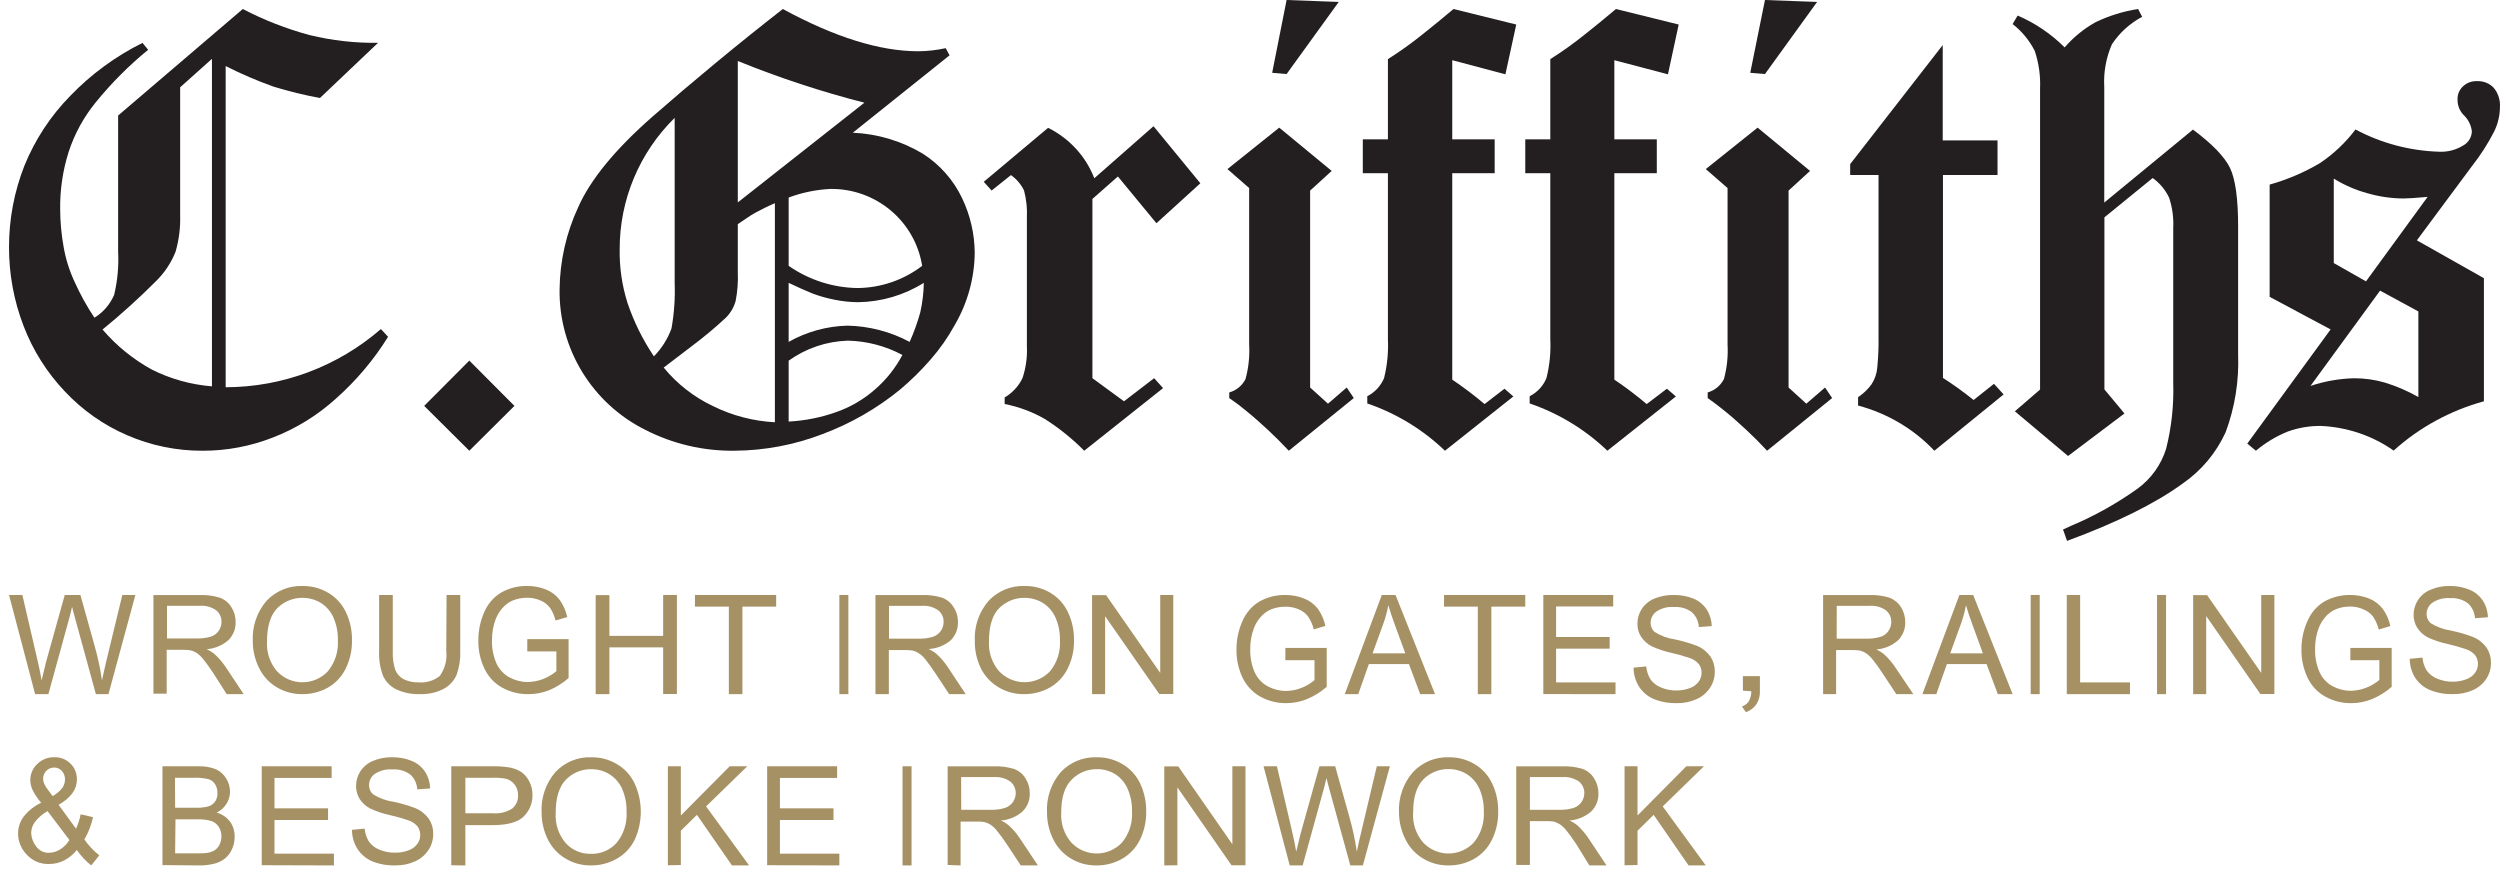
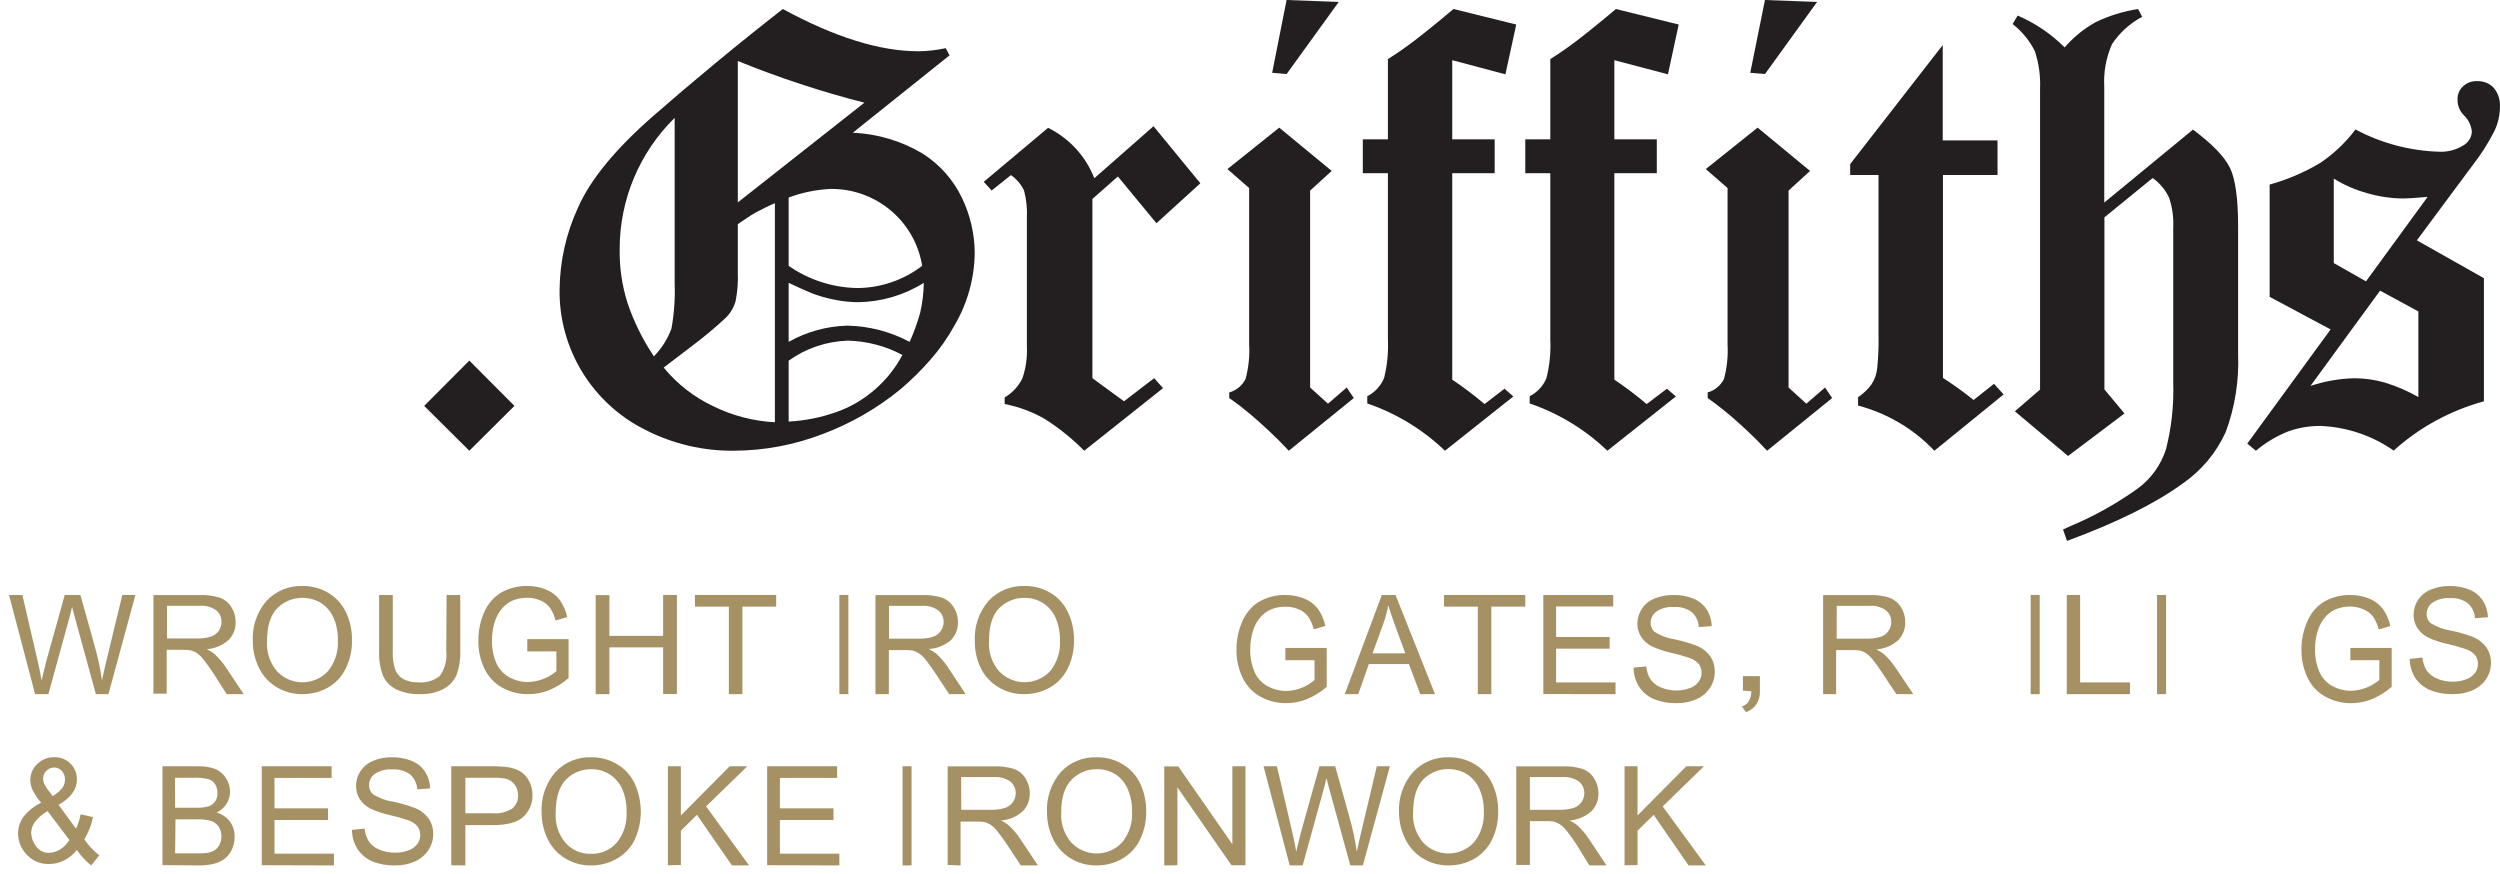
<svg xmlns="http://www.w3.org/2000/svg" width="223px" height="78px" viewBox="0 0 223 78" version="1.1">
  <title>cggriffiths-logo</title>
  <desc>Created with Sketch.</desc>
  <g id="Symbols" stroke="none" stroke-width="1" fill="none" fill-rule="evenodd">
    <g id="header" transform="translate(-208, -79)">
      <g id="cggriffiths-logo" transform="translate(208, 79)">
        <g id="logo" transform="translate(0.805, 0)">
-           <path d="M33.172,29.351 L33.812,30.043 C32.532,32.106 30.957,33.969 29.139,35.574 C27.494,37.062 25.59,38.233 23.523,39.031 C21.529,39.811 19.408,40.21 17.268,40.206 C14.953,40.216 12.662,39.745 10.537,38.823 C8.434,37.918 6.541,36.586 4.976,34.91 C3.384,33.236 2.137,31.262 1.308,29.102 C0.437,26.85 -0.007,24.453 0,22.036 C-0.003,19.549 0.464,17.083 1.377,14.77 C2.322,12.448 3.71,10.334 5.465,8.548 C7.327,6.615 9.506,5.018 11.906,3.825 L12.409,4.441 C10.697,5.841 9.132,7.411 7.736,9.128 C6.665,10.438 5.846,11.936 5.32,13.546 C4.791,15.213 4.536,16.955 4.563,18.704 C4.569,19.81 4.67,20.913 4.866,22.002 C5.051,23.083 5.38,24.134 5.843,25.127 C6.344,26.247 6.938,27.322 7.619,28.342 C8.398,27.862 9.011,27.152 9.374,26.309 C9.678,25.047 9.799,23.748 9.732,22.451 L9.732,10.304 L20.853,0.804 C22.748,1.792 24.744,2.571 26.806,3.127 C28.806,3.616 30.86,3.848 32.918,3.819 L27.735,8.741 C26.34,8.486 24.962,8.149 23.606,7.732 C22.142,7.209 20.713,6.595 19.325,5.893 L19.325,34.543 C24.411,34.532 29.323,32.69 33.172,29.351 Z M18.1,34.461 L18.1,5.25 L15.265,7.787 L15.265,16.561 C15.265,17.155 15.265,17.577 15.265,17.819 L15.265,19.202 C15.299,20.305 15.16,21.406 14.852,22.465 C14.457,23.455 13.859,24.35 13.097,25.092 C11.586,26.606 9.998,28.042 8.341,29.393 C9.581,30.84 11.071,32.051 12.739,32.967 C14.414,33.806 16.234,34.313 18.1,34.461 Z" id="Shape" fill="#231F20" fill-rule="nonzero" />
          <polygon id="Path" fill="#231F20" fill-rule="nonzero" points="41.058 40.206 37.032 36.206 41.058 32.165 45.083 36.206" />
          <path d="M83.554,4.296 L83.894,4.937 L75.265,11.838 C77.47,11.934 79.616,12.577 81.508,13.708 C83.025,14.676 84.238,16.048 85.01,17.668 C85.742,19.195 86.128,20.862 86.141,22.554 C86.115,24.83 85.493,27.061 84.337,29.026 C83.744,30.106 83.034,31.12 82.222,32.048 C81.386,33.015 80.474,33.915 79.496,34.739 C77.42,36.437 75.076,37.782 72.56,38.721 C70.062,39.684 67.409,40.186 64.729,40.204 C61.952,40.244 59.208,39.602 56.739,38.334 C51.998,35.958 49.036,31.098 49.11,25.817 C49.136,23.286 49.701,20.788 50.767,18.489 C51.868,16.001 54.099,13.287 57.461,10.347 C59.181,8.843 61.03,7.272 63.009,5.634 C64.988,3.997 66.993,2.387 69.023,0.804 C73.647,3.316 77.672,4.572 81.098,4.572 C81.924,4.566 82.747,4.474 83.554,4.296 Z M59.375,25.231 L59.375,10.513 C56.224,13.61 54.457,17.837 54.471,22.243 C54.444,23.859 54.679,25.469 55.165,27.011 C55.734,28.7 56.527,30.306 57.523,31.786 C58.218,31.079 58.753,30.232 59.091,29.302 C59.331,27.959 59.426,26.594 59.375,25.231 L59.375,25.231 Z M68.315,37.651 L68.315,18.124 C67.622,18.42 67.088,18.703 66.602,18.959 C66.117,19.214 65.548,19.649 65.007,19.994 L65.007,24.286 C65.044,25.146 64.979,26.007 64.813,26.853 C64.656,27.413 64.357,27.923 63.946,28.336 C62.992,29.223 61.992,30.059 60.949,30.841 L58.397,32.787 C59.594,34.252 61.106,35.431 62.822,36.237 C64.536,37.08 66.406,37.566 68.315,37.665 L68.315,37.651 Z M65.007,5.427 L65.007,18.055 L76.299,9.16 C72.454,8.178 68.681,6.936 65.007,5.441 L65.007,5.427 Z M69.543,17.606 L69.543,23.713 C71.344,24.968 73.482,25.658 75.681,25.693 C77.77,25.675 79.796,24.98 81.452,23.713 C80.811,19.715 77.315,16.793 73.247,16.854 C71.98,16.918 70.731,17.176 69.543,17.62 L69.543,17.606 Z M69.543,25.196 L69.543,30.496 C71.145,29.592 72.946,29.094 74.787,29.047 C76.725,29.087 78.627,29.584 80.335,30.496 C80.72,29.64 81.037,28.757 81.286,27.853 C81.48,26.992 81.585,26.113 81.598,25.231 C79.841,26.331 77.813,26.928 75.737,26.956 C75.021,26.951 74.308,26.875 73.607,26.728 C72.919,26.595 72.243,26.401 71.589,26.149 C70.944,25.873 70.257,25.576 69.543,25.231 L69.543,25.196 Z M69.543,32.138 L69.543,37.603 C71.009,37.528 72.456,37.237 73.836,36.741 C75.093,36.295 76.251,35.613 77.249,34.733 C78.247,33.868 79.075,32.827 79.69,31.662 C78.195,30.864 76.532,30.427 74.835,30.385 C72.931,30.442 71.088,31.064 69.543,32.173 L69.543,32.138 Z" id="Shape" fill="#231F20" fill-rule="nonzero" />
          <path d="M87.649,16.995 L86.946,16.218 L92.685,11.402 C94.585,12.346 96.055,13.951 96.807,15.901 L102.089,11.258 L106.267,16.348 L102.349,19.912 L98.91,15.743 L96.638,17.745 L96.638,33.733 L99.452,35.796 L102.145,33.733 L102.94,34.62 L95.907,40.206 C94.847,39.135 93.668,38.184 92.39,37.372 C91.28,36.736 90.071,36.285 88.81,36.037 L88.81,35.453 C89.502,35.046 90.055,34.447 90.399,33.733 C90.709,32.808 90.842,31.836 90.793,30.864 L90.793,19.437 C90.835,18.615 90.749,17.792 90.54,16.995 C90.277,16.446 89.876,15.973 89.372,15.619 L87.649,16.995 Z" id="Path" fill="#231F20" fill-rule="nonzero" />
          <path d="M119.323,34.565 L119.953,35.507 L114.155,40.206 C113.512,39.518 112.909,38.92 112.347,38.397 C111.784,37.874 111.094,37.248 110.457,36.732 C109.941,36.296 109.403,35.887 108.845,35.507 L108.845,35.005 C109.471,34.832 109.997,34.4 110.294,33.815 C110.569,32.81 110.679,31.767 110.619,30.726 L110.619,16.773 L108.682,15.081 L113.302,11.386 L117.982,15.246 L116.058,17 L116.058,34.565 L117.65,36.009 L119.323,34.565 Z M113.959,6.605 L112.672,6.495 L113.959,0 L118.612,0.172 L113.959,6.605 Z" id="Shape" fill="#231F20" fill-rule="nonzero" />
          <path d="M133.395,34.672 L134.185,35.364 L128.084,40.206 C126.115,38.315 123.75,36.875 121.157,35.987 L121.157,35.343 C121.834,34.996 122.365,34.422 122.654,33.724 C122.935,32.594 123.05,31.429 122.997,30.266 L122.997,15.448 L120.758,15.448 L120.758,12.426 L122.997,12.426 L122.997,5.273 C124.055,4.605 125.074,3.877 126.048,3.094 C126.929,2.402 127.874,1.62 128.847,0.804 L134.444,2.188 L133.478,6.629 L128.735,5.37 L128.735,12.426 L132.52,12.426 L132.52,15.448 L128.735,15.448 L128.735,33.863 C129.734,34.537 130.697,35.265 131.617,36.042 L133.395,34.672 Z" id="Path" fill="#231F20" fill-rule="nonzero" />
          <path d="M147.885,34.672 L148.683,35.364 L142.572,40.206 C140.602,38.315 138.236,36.875 135.641,35.987 L135.641,35.343 C136.32,34.998 136.852,34.424 137.139,33.724 C137.423,32.594 137.539,31.429 137.482,30.266 L137.482,15.448 L135.249,15.448 L135.249,12.426 L137.482,12.426 L137.482,5.273 C138.541,4.605 139.56,3.877 140.534,3.094 C141.424,2.402 142.362,1.62 143.335,0.804 L148.935,2.188 L147.976,6.629 L143.195,5.37 L143.195,12.426 L146.982,12.426 L146.982,15.448 L143.195,15.448 L143.195,33.863 C144.195,34.537 145.158,35.265 146.079,36.042 L147.885,34.672 Z" id="Path" fill="#231F20" fill-rule="nonzero" />
          <path d="M161.991,34.565 L162.621,35.507 L156.82,40.206 C156.183,39.518 155.581,38.92 155.019,38.397 C154.457,37.874 153.767,37.248 153.13,36.732 C152.494,36.216 151.986,35.824 151.519,35.507 L151.519,35.005 C152.144,34.83 152.668,34.399 152.968,33.815 C153.243,32.81 153.352,31.767 153.293,30.726 L153.293,16.773 L151.35,15.081 L155.974,11.386 L160.651,15.246 L158.735,17 L158.735,34.565 L160.319,36.009 L161.991,34.565 Z M156.63,6.605 L155.317,6.495 L156.63,0 L161.281,0.172 L156.63,6.605 Z" id="Shape" fill="#231F20" fill-rule="nonzero" />
          <path d="M164.231,15.612 L164.231,14.636 L172.486,4.021 L172.486,12.524 L177.375,12.524 L177.375,15.612 L172.507,15.612 L172.507,33.712 C173.454,34.319 174.366,34.976 175.24,35.68 L177.058,34.235 L177.917,35.184 L171.74,40.206 C169.904,38.265 167.546,36.868 164.935,36.175 L164.935,35.425 C165.402,35.119 165.808,34.732 166.133,34.283 C166.43,33.833 166.606,33.317 166.647,32.783 C166.74,31.851 166.778,30.913 166.76,29.977 L166.76,15.612 L164.231,15.612 Z" id="Path" fill="#231F20" fill-rule="nonzero" />
          <path d="M188.696,36.882 L183.664,40.675 L178.921,36.687 L181.169,34.749 L181.169,7.904 C181.218,6.763 181.057,5.623 180.695,4.542 C180.219,3.606 179.546,2.788 178.722,2.145 L179.169,1.388 C180.732,2.058 182.155,3.022 183.362,4.229 C184.141,3.324 185.072,2.565 186.111,1.985 C187.314,1.405 188.595,1.007 189.913,0.804 L190.277,1.499 C189.191,2.074 188.264,2.914 187.582,3.944 C187.056,5.142 186.82,6.45 186.895,7.758 L186.895,18.068 L194.807,11.559 C196.532,12.844 197.632,13.99 198.113,14.984 C198.594,15.977 198.835,17.763 198.835,20.145 L198.835,31.595 C198.927,33.962 198.551,36.324 197.728,38.542 C196.884,40.397 195.555,41.985 193.886,43.134 C191.443,44.913 188.006,46.617 183.575,48.247 L183.217,47.233 L183.939,46.9 C186.046,46.015 188.047,44.894 189.906,43.558 C191.085,42.685 191.961,41.457 192.408,40.05 C192.895,38.126 193.11,36.143 193.047,34.158 L193.047,20.34 C193.094,19.426 192.971,18.512 192.683,17.644 C192.352,16.937 191.845,16.329 191.212,15.88 L186.909,19.388 L186.909,34.735 L188.696,36.882 Z" id="Path" fill="#231F20" fill-rule="nonzero" />
          <path d="M200.421,40.206 L199.653,39.569 L207.086,29.384 L201.647,26.48 L201.647,16.466 C203.216,16.025 204.718,15.385 206.114,14.562 C207.346,13.74 208.425,12.721 209.305,11.548 C211.6,12.776 214.162,13.456 216.78,13.534 C217.512,13.566 218.236,13.382 218.859,13.007 C219.358,12.753 219.675,12.254 219.683,11.706 C219.623,11.192 219.393,10.711 219.028,10.336 C218.821,10.142 218.658,9.909 218.549,9.651 C218.451,9.404 218.403,9.141 218.408,8.877 C218.387,8.426 218.573,7.989 218.915,7.685 C219.244,7.379 219.687,7.218 220.141,7.24 C220.713,7.21 221.267,7.434 221.649,7.849 C222.032,8.322 222.225,8.913 222.191,9.514 C222.19,10.279 222.014,11.035 221.677,11.726 C221.123,12.807 220.465,13.835 219.711,14.795 L214.78,21.439 L220.761,24.815 L220.761,35.795 C217.756,36.619 214.996,38.126 212.708,40.192 C210.81,38.86 208.552,38.095 206.213,37.994 C205.213,37.984 204.22,38.151 203.282,38.487 C202.24,38.907 201.274,39.488 200.421,40.206 L200.421,40.206 Z M214.913,35.412 L214.913,27.781 L211.497,25.925 L205.29,34.425 C206.547,34.004 207.863,33.773 209.193,33.74 C210.116,33.74 211.034,33.869 211.919,34.124 C212.964,34.444 213.969,34.879 214.913,35.418 L214.913,35.412 Z M207.368,15.932 L207.368,23.466 L210.242,25.096 L215.738,17.562 C214.653,17.658 213.934,17.706 213.575,17.706 C212.484,17.697 211.4,17.537 210.355,17.233 C209.299,16.944 208.293,16.505 207.368,15.932 L207.368,15.932 Z" id="Shape" fill="#231F20" fill-rule="nonzero" />
          <path d="M2.327,61.918 L0,53.072 L1.19,53.072 L2.535,58.876 C2.683,59.488 2.804,60.094 2.905,60.693 C3.127,59.747 3.262,59.196 3.302,59.053 L4.97,53.072 L6.368,53.072 L7.619,57.556 C7.916,58.584 8.141,59.632 8.292,60.693 C8.406,60.135 8.554,59.488 8.729,58.76 L10.107,53.072 L11.271,53.072 L8.87,61.918 L7.747,61.918 L5.898,55.168 C5.743,54.603 5.649,54.256 5.622,54.127 C5.535,54.535 5.447,54.882 5.366,55.168 L3.51,61.918 L2.327,61.918 Z" id="Path" fill="#A69164" fill-rule="nonzero" />
          <path d="M12.881,61.877 L12.881,53.078 L16.945,53.078 C17.577,53.05 18.209,53.13 18.811,53.314 C19.241,53.476 19.6,53.771 19.833,54.154 C20.092,54.561 20.224,55.031 20.213,55.508 C20.227,56.095 19.999,56.664 19.579,57.091 C19.043,57.567 18.356,57.856 17.628,57.91 C17.883,58.023 18.12,58.168 18.332,58.344 C18.717,58.695 19.056,59.091 19.34,59.521 L20.931,61.918 L19.417,61.918 L18.22,60.043 C17.868,59.515 17.579,59.109 17.346,58.831 C17.176,58.605 16.969,58.406 16.734,58.242 C16.565,58.131 16.376,58.051 16.177,58.005 C15.944,57.971 15.708,57.957 15.473,57.965 L14.064,57.965 L14.064,61.877 L12.881,61.877 Z M14.092,56.949 L16.698,56.949 C17.141,56.966 17.584,56.911 18.008,56.787 C18.297,56.689 18.544,56.504 18.713,56.259 C18.871,56.023 18.954,55.748 18.952,55.467 C18.964,55.073 18.791,54.695 18.48,54.438 C18.05,54.135 17.519,53.993 16.987,54.039 L14.092,54.039 L14.092,56.949 Z" id="Shape" fill="#A69164" fill-rule="nonzero" />
          <path d="M21.745,57.223 C21.668,55.893 22.112,54.585 22.981,53.582 C23.813,52.705 24.976,52.227 26.179,52.271 C26.99,52.258 27.789,52.471 28.488,52.887 C29.167,53.29 29.712,53.889 30.051,54.607 C30.422,55.389 30.607,56.248 30.591,57.115 C30.609,57.995 30.413,58.866 30.023,59.652 C29.673,60.371 29.112,60.964 28.417,61.351 C27.73,61.726 26.96,61.921 26.179,61.917 C25.355,61.932 24.544,61.711 23.841,61.279 C23.164,60.868 22.623,60.265 22.285,59.545 C21.931,58.823 21.746,58.028 21.745,57.223 L21.745,57.223 Z M23.01,57.223 C22.955,58.193 23.276,59.146 23.905,59.881 C24.496,60.506 25.315,60.86 26.172,60.86 C27.028,60.86 27.847,60.506 28.438,59.881 C29.078,59.104 29.398,58.109 29.333,57.101 C29.349,56.417 29.218,55.737 28.95,55.109 C28.715,54.568 28.327,54.109 27.834,53.79 C26.589,53.034 24.997,53.213 23.948,54.227 C23.337,54.836 23.01,55.832 23.01,57.237 L23.01,57.223 Z" id="Shape" fill="#A69164" fill-rule="nonzero" />
          <path d="M39.029,53.072 L40.249,53.072 L40.249,58.094 C40.276,58.801 40.168,59.507 39.93,60.178 C39.712,60.704 39.312,61.146 38.796,61.433 C38.147,61.774 37.412,61.941 36.669,61.914 C35.935,61.943 35.204,61.798 34.543,61.493 C34.011,61.23 33.592,60.8 33.36,60.278 C33.098,59.577 32.98,58.836 33.012,58.094 L33.012,53.072 L34.231,53.072 L34.231,58.087 C34.204,58.652 34.28,59.217 34.458,59.757 C34.591,60.098 34.844,60.385 35.174,60.572 C35.583,60.777 36.043,60.878 36.506,60.865 C37.203,60.93 37.897,60.722 38.427,60.291 C38.889,59.639 39.092,58.854 39.001,58.074 L39.029,53.072 Z" id="Path" fill="#A69164" fill-rule="nonzero" />
          <path d="M46.229,58.107 L46.229,57.011 L49.913,57.011 L49.913,60.484 C49.386,60.943 48.795,61.31 48.162,61.573 C47.569,61.808 46.941,61.924 46.31,61.917 C45.499,61.929 44.697,61.728 43.976,61.33 C43.296,60.954 42.743,60.357 42.398,59.625 C42.033,58.856 41.849,58.002 41.864,57.14 C41.857,56.26 42.037,55.39 42.392,54.597 C42.711,53.85 43.249,53.234 43.923,52.842 C44.633,52.449 45.424,52.252 46.223,52.269 C46.805,52.262 47.384,52.374 47.928,52.599 C48.395,52.786 48.808,53.102 49.124,53.515 C49.444,53.969 49.672,54.488 49.793,55.041 L48.75,55.349 C48.654,54.945 48.488,54.564 48.262,54.224 C48.043,53.934 47.757,53.709 47.433,53.573 C47.052,53.402 46.642,53.317 46.229,53.322 C45.772,53.315 45.318,53.403 44.892,53.58 C44.536,53.74 44.218,53.985 43.963,54.296 C43.735,54.568 43.55,54.878 43.415,55.213 C43.19,55.809 43.076,56.447 43.08,57.089 C43.058,57.811 43.196,58.527 43.482,59.181 C43.735,59.722 44.145,60.159 44.652,60.427 C45.156,60.698 45.712,60.838 46.276,60.835 C47.201,60.818 48.095,60.479 48.824,59.869 L48.824,58.107 L46.229,58.107 Z" id="Path" fill="#A69164" fill-rule="nonzero" />
          <polygon id="Path" fill="#A69164" fill-rule="nonzero" points="52.329 61.918 52.329 53.086 53.555 53.086 53.555 56.72 58.348 56.72 58.348 53.072 59.574 53.072 59.574 61.904 58.348 61.904 58.348 57.746 53.555 57.746 53.555 61.918" />
          <polygon id="Path" fill="#A69164" fill-rule="nonzero" points="64.209 61.918 64.209 54.112 61.184 54.112 61.184 53.072 68.43 53.072 68.43 54.112 65.419 54.112 65.419 61.918" />
          <polygon id="Path" fill="#A69164" fill-rule="nonzero" points="74.065 61.918 74.065 53.072 74.87 53.072 74.87 61.918" />
          <path d="M77.285,61.918 L77.285,53.078 L81.367,53.078 C82,53.05 82.634,53.13 83.238,53.316 C83.667,53.478 84.025,53.775 84.255,54.159 C84.521,54.566 84.656,55.039 84.644,55.519 C84.657,56.109 84.429,56.681 84.008,57.11 C83.457,57.579 82.758,57.855 82.024,57.892 C82.278,58.006 82.516,58.153 82.73,58.327 C83.116,58.68 83.455,59.077 83.74,59.51 L85.336,61.918 L83.86,61.918 L82.645,60.075 C82.292,59.544 81.995,59.136 81.769,58.858 C81.598,58.628 81.388,58.428 81.148,58.266 C80.98,58.156 80.794,58.075 80.597,58.028 C80.364,57.993 80.127,57.98 79.891,57.987 L78.479,57.987 L78.479,61.918 L77.285,61.918 Z M78.493,56.967 L81.106,56.967 C81.548,56.983 81.989,56.928 82.412,56.804 C82.701,56.706 82.949,56.519 83.118,56.274 C83.279,56.037 83.365,55.761 83.365,55.478 C83.378,55.082 83.204,54.703 82.892,54.444 C82.46,54.14 81.928,53.997 81.395,54.043 L78.493,54.043 L78.493,56.967 Z" id="Shape" fill="#A69164" fill-rule="nonzero" />
          <path d="M86.149,57.219 C86.072,55.89 86.517,54.583 87.389,53.581 C88.22,52.705 89.383,52.228 90.587,52.271 C91.4,52.256 92.202,52.469 92.901,52.886 C93.578,53.29 94.119,53.889 94.454,54.605 C94.826,55.387 95.012,56.245 94.995,57.112 C95.013,57.991 94.817,58.861 94.426,59.647 C94.072,60.363 93.511,60.955 92.816,61.344 C92.124,61.724 91.347,61.921 90.558,61.917 C89.735,61.932 88.924,61.711 88.222,61.279 C87.543,60.867 86.999,60.265 86.655,59.546 C86.315,58.819 86.142,58.023 86.149,57.219 L86.149,57.219 Z M87.41,57.219 C87.357,58.189 87.682,59.142 88.315,59.876 C88.907,60.5 89.728,60.853 90.587,60.853 C91.445,60.853 92.266,60.5 92.859,59.876 C93.493,59.099 93.809,58.108 93.742,57.104 C93.757,56.421 93.626,55.742 93.357,55.114 C93.122,54.573 92.733,54.114 92.239,53.796 C91.741,53.485 91.165,53.324 90.579,53.33 C89.742,53.318 88.934,53.643 88.336,54.233 C87.723,54.834 87.41,55.83 87.41,57.233 L87.41,57.219 Z" id="Shape" fill="#A69164" fill-rule="nonzero" />
-           <polygon id="Path" fill="#A69164" fill-rule="nonzero" points="96.606 61.918 96.606 53.086 97.856 53.086 102.687 60.022 102.687 53.072 103.852 53.072 103.852 61.904 102.602 61.904 97.772 54.968 97.772 61.918" />
          <path d="M113.85,58.889 L113.85,57.793 L117.538,57.793 L117.538,61.267 C117.01,61.724 116.42,62.091 115.788,62.356 C115.197,62.598 114.57,62.721 113.937,62.721 C113.127,62.733 112.326,62.532 111.606,62.134 C110.925,61.756 110.371,61.16 110.022,60.429 C109.66,59.659 109.477,58.806 109.488,57.944 C109.483,57.063 109.666,56.194 110.022,55.401 C110.342,54.654 110.878,54.038 111.552,53.646 C112.26,53.254 113.047,53.057 113.844,53.073 C114.428,53.066 115.008,53.178 115.554,53.403 C116.019,53.586 116.432,53.897 116.75,54.305 C117.072,54.756 117.299,55.277 117.418,55.831 L116.382,56.139 C116.283,55.736 116.118,55.355 115.894,55.014 C115.676,54.723 115.39,54.499 115.066,54.362 C114.685,54.195 114.276,54.112 113.864,54.119 C113.407,54.111 112.953,54.199 112.527,54.377 C112.17,54.535 111.852,54.78 111.599,55.093 C111.369,55.363 111.184,55.673 111.051,56.01 C110.826,56.606 110.713,57.243 110.717,57.886 C110.695,58.608 110.832,59.324 111.118,59.978 C111.369,60.52 111.78,60.958 112.287,61.224 C112.791,61.495 113.347,61.635 113.91,61.632 C114.412,61.629 114.908,61.524 115.373,61.324 C115.762,61.167 116.125,60.945 116.449,60.665 L116.449,58.889 L113.85,58.889 Z" id="Path" fill="#A69164" fill-rule="nonzero" />
          <path d="M119.148,61.918 L122.453,53.072 L123.676,53.072 L127.199,61.918 L125.877,61.918 L124.872,59.237 L121.296,59.237 L120.351,61.918 L119.148,61.918 Z M121.627,58.277 L124.548,58.277 L123.649,55.828 C123.372,55.079 123.173,54.467 123.034,53.984 C122.928,54.561 122.773,55.128 122.572,55.678 L121.627,58.277 Z" id="Shape" fill="#A69164" fill-rule="nonzero" />
          <polygon id="Path" fill="#A69164" fill-rule="nonzero" points="131.016 61.918 131.016 54.112 128.004 54.112 128.004 53.072 135.249 53.072 135.249 54.112 132.223 54.112 132.223 61.918" />
          <polygon id="Path" fill="#A69164" fill-rule="nonzero" points="136.859 61.911 136.859 53.072 143.094 53.072 143.094 54.099 137.999 54.099 137.999 56.818 142.776 56.818 142.776 57.859 137.999 57.859 137.999 60.87 143.3 60.87 143.3 61.918" />
          <path d="M144.91,59.552 L146.039,59.444 C146.075,59.853 146.204,60.247 146.416,60.595 C146.649,60.917 146.966,61.164 147.329,61.31 C147.77,61.502 148.245,61.597 148.724,61.589 C149.138,61.597 149.55,61.524 149.937,61.375 C150.248,61.268 150.52,61.069 150.718,60.803 C150.888,60.572 150.978,60.291 150.976,60.002 C150.979,59.727 150.893,59.458 150.732,59.237 C150.511,58.983 150.227,58.795 149.91,58.694 C149.379,58.511 148.839,58.358 148.292,58.236 C147.69,58.107 147.103,57.913 146.541,57.657 C146.149,57.459 145.815,57.158 145.572,56.785 C145.357,56.44 145.245,56.037 145.251,55.627 C145.253,55.159 145.389,54.701 145.642,54.311 C145.917,53.897 146.309,53.578 146.765,53.396 C147.293,53.176 147.86,53.066 148.431,53.075 C149.053,53.054 149.672,53.163 150.251,53.396 C150.733,53.593 151.147,53.935 151.437,54.376 C151.716,54.815 151.871,55.325 151.883,55.849 L150.732,55.934 C150.706,55.423 150.48,54.944 150.105,54.605 C149.645,54.267 149.085,54.105 148.522,54.147 C147.961,54.098 147.401,54.244 146.932,54.562 C146.62,54.789 146.433,55.156 146.43,55.548 C146.421,55.863 146.552,56.165 146.786,56.37 C147.339,56.717 147.956,56.944 148.599,57.035 C149.283,57.176 149.954,57.374 150.607,57.629 C151.076,57.828 151.482,58.157 151.778,58.579 C152.032,58.971 152.163,59.432 152.155,59.902 C152.16,60.41 152.016,60.908 151.743,61.332 C151.448,61.782 151.035,62.136 150.551,62.354 C150,62.603 149.403,62.728 148.801,62.719 C148.087,62.743 147.375,62.619 146.709,62.354 C146.179,62.128 145.726,61.748 145.405,61.26 C145.082,60.752 144.91,60.158 144.91,59.552 L144.91,59.552 Z" id="Path" fill="#A69164" fill-rule="nonzero" />
          <path d="M154.662,61.606 L154.662,60.309 L156.178,60.309 L156.178,61.628 C156.199,62.035 156.095,62.44 155.878,62.801 C155.664,63.126 155.333,63.38 154.937,63.526 L154.57,63.026 C154.832,62.935 155.049,62.769 155.187,62.555 C155.339,62.274 155.416,61.967 155.412,61.657 L154.662,61.606 Z" id="Path" fill="#A69164" fill-rule="nonzero" />
          <path d="M161.816,61.918 L161.816,53.078 L165.876,53.078 C166.508,53.05 167.139,53.13 167.741,53.316 C168.167,53.482 168.525,53.778 168.762,54.159 C169.02,54.568 169.152,55.04 169.142,55.519 C169.155,56.109 168.928,56.681 168.508,57.11 C167.973,57.588 167.286,57.878 166.559,57.933 C166.813,58.046 167.05,58.192 167.263,58.368 C167.647,58.721 167.985,59.118 168.269,59.551 L169.866,61.918 L168.346,61.918 L167.129,60.075 C166.777,59.544 166.489,59.136 166.256,58.858 C166.086,58.628 165.876,58.428 165.637,58.266 C165.471,58.155 165.285,58.074 165.088,58.028 C164.855,57.993 164.62,57.98 164.384,57.987 L162.977,57.987 L162.977,61.918 L161.816,61.918 Z M163.026,56.967 L165.644,56.967 C166.084,56.983 166.524,56.928 166.946,56.804 C167.236,56.71 167.485,56.523 167.65,56.274 C167.813,56.039 167.899,55.761 167.896,55.478 C167.908,55.082 167.735,54.703 167.425,54.444 C166.994,54.14 166.464,53.997 165.933,54.043 L163.033,54.043 L163.026,56.967 Z" id="Shape" fill="#A69164" fill-rule="nonzero" />
-           <path d="M170.671,61.918 L173.974,53.072 L175.202,53.072 L178.722,61.918 L177.401,61.918 L176.397,59.237 L172.857,59.237 L171.913,61.918 L170.671,61.918 Z M173.155,58.277 L176.067,58.277 L175.176,55.828 C174.898,55.079 174.693,54.467 174.561,53.984 C174.452,54.561 174.297,55.127 174.099,55.678 L173.155,58.277 Z" id="Shape" fill="#A69164" fill-rule="nonzero" />
          <polygon id="Path" fill="#A69164" fill-rule="nonzero" points="180.332 61.918 180.332 53.072 181.137 53.072 181.137 61.918" />
          <polygon id="Path" fill="#A69164" fill-rule="nonzero" points="183.552 61.918 183.552 53.072 184.743 53.072 184.743 60.87 189.188 60.87 189.188 61.918" />
          <polygon id="Path" fill="#A69164" fill-rule="nonzero" points="191.603 61.918 191.603 53.072 192.408 53.072 192.408 61.918" />
-           <polygon id="Path" fill="#A69164" fill-rule="nonzero" points="194.823 61.918 194.823 53.086 196.066 53.086 200.896 60.022 200.896 53.072 202.069 53.072 202.069 61.904 200.819 61.904 195.988 54.954 195.988 61.918" />
          <path d="M208.847,58.889 L208.847,57.793 L212.534,57.793 L212.534,61.267 C212.006,61.724 211.416,62.091 210.784,62.356 C210.193,62.597 209.566,62.721 208.933,62.721 C208.123,62.734 207.322,62.533 206.602,62.134 C205.919,61.76 205.364,61.163 205.019,60.429 C204.657,59.659 204.473,58.806 204.484,57.944 C204.479,57.063 204.662,56.194 205.019,55.401 C205.337,54.656 205.872,54.04 206.542,53.646 C207.252,53.255 208.042,53.058 208.84,53.073 C209.424,53.067 210.004,53.179 210.55,53.402 C211.016,53.592 211.428,53.908 211.746,54.319 C212.068,54.771 212.296,55.291 212.414,55.845 L211.379,56.153 C211.28,55.75 211.115,55.369 210.891,55.028 C210.672,54.738 210.387,54.513 210.062,54.377 C209.679,54.197 209.265,54.104 208.847,54.104 C208.39,54.096 207.936,54.184 207.511,54.362 C207.152,54.519 206.834,54.764 206.582,55.079 C206.352,55.349 206.167,55.659 206.034,55.995 C205.806,56.59 205.693,57.229 205.7,57.872 C205.678,58.593 205.815,59.31 206.101,59.963 C206.351,60.504 206.759,60.941 207.263,61.21 C207.77,61.48 208.328,61.62 208.893,61.618 C209.815,61.598 210.706,61.259 211.432,60.651 L211.432,58.889 L208.847,58.889 Z" id="Path" fill="#A69164" fill-rule="nonzero" />
          <path d="M214.144,58.766 L215.277,58.658 C215.313,59.068 215.442,59.462 215.655,59.81 C215.889,60.132 216.206,60.38 216.571,60.526 C217.013,60.718 217.49,60.813 217.97,60.805 C218.385,60.814 218.798,60.741 219.187,60.59 C219.498,60.484 219.77,60.285 219.97,60.018 C220.14,59.787 220.231,59.506 220.229,59.217 C220.231,58.941 220.145,58.672 219.984,58.451 C219.762,58.196 219.477,58.008 219.159,57.907 C218.629,57.725 218.089,57.572 217.543,57.449 C216.937,57.321 216.346,57.127 215.781,56.87 C215.387,56.671 215.052,56.37 214.809,55.997 C214.596,55.65 214.484,55.247 214.487,54.837 C214.489,54.369 214.625,53.911 214.879,53.521 C215.158,53.097 215.559,52.773 216.026,52.591 C216.556,52.37 217.124,52.26 217.697,52.269 C218.307,52.258 218.914,52.372 219.48,52.605 C219.965,52.8 220.38,53.142 220.669,53.585 C220.95,54.024 221.105,54.535 221.117,55.059 L219.963,55.145 C219.936,54.633 219.709,54.154 219.333,53.814 C218.873,53.476 218.311,53.313 217.746,53.356 C217.184,53.308 216.623,53.454 216.151,53.771 C215.838,53.999 215.651,54.366 215.648,54.759 C215.639,55.074 215.77,55.377 216.005,55.582 C216.56,55.929 217.179,56.155 217.823,56.247 C218.509,56.388 219.183,56.587 219.837,56.841 C220.308,57.04 220.715,57.37 221.012,57.793 C221.266,58.185 221.398,58.646 221.39,59.116 C221.394,59.625 221.251,60.123 220.977,60.547 C220.682,60.988 220.273,61.335 219.795,61.549 C219.242,61.799 218.644,61.923 218.04,61.914 C217.323,61.94 216.609,61.816 215.942,61.549 C215.415,61.329 214.963,60.956 214.641,60.476 C214.317,59.967 214.145,59.373 214.144,58.766 Z" id="Path" fill="#A69164" fill-rule="nonzero" />
          <path d="M6.05,75.82 C5.733,76.213 5.344,76.532 4.906,76.756 C4.491,76.966 4.037,77.073 3.577,77.068 C2.775,77.105 2.001,76.753 1.47,76.111 C1.052,75.638 0.815,75.015 0.805,74.365 C0.804,73.801 0.987,73.254 1.324,72.819 C1.745,72.296 2.273,71.881 2.866,71.606 C2.562,71.254 2.301,70.864 2.088,70.443 C1.967,70.172 1.902,69.877 1.895,69.577 C1.901,69.033 2.123,68.517 2.507,68.158 C2.922,67.745 3.475,67.525 4.042,67.548 C4.578,67.524 5.1,67.731 5.491,68.123 C5.863,68.487 6.068,69.004 6.056,69.542 C6.056,70.414 5.511,71.166 4.421,71.79 L5.977,73.919 C6.164,73.511 6.302,73.079 6.389,72.635 L7.492,72.89 C7.341,73.593 7.081,74.265 6.721,74.876 C7.093,75.419 7.541,75.898 8.051,76.295 L7.333,77.196 C6.843,76.808 6.41,76.344 6.05,75.82 L6.05,75.82 Z M5.385,74.926 L3.437,72.351 C2.988,72.599 2.591,72.944 2.274,73.365 C2.089,73.636 1.985,73.96 1.975,74.295 C1.993,74.723 2.139,75.133 2.394,75.465 C2.667,75.866 3.112,76.093 3.577,76.068 C3.927,76.063 4.269,75.957 4.567,75.763 C4.899,75.558 5.179,75.271 5.385,74.926 Z M3.889,71.01 C4.235,70.823 4.54,70.562 4.787,70.244 C4.918,70.034 4.99,69.787 4.993,69.535 C5,69.246 4.897,68.967 4.707,68.761 C4.531,68.572 4.292,68.465 4.042,68.463 C3.775,68.455 3.516,68.563 3.324,68.761 C3.141,68.945 3.037,69.202 3.039,69.471 C3.041,69.629 3.078,69.784 3.145,69.925 C3.228,70.103 3.33,70.27 3.451,70.421 L3.889,71.01 Z" id="Shape" fill="#A69164" fill-rule="nonzero" />
          <path d="M13.686,77.167 L13.686,68.353 L16.893,68.353 C17.425,68.333 17.956,68.423 18.454,68.618 C18.835,68.789 19.156,69.078 19.375,69.445 C19.592,69.793 19.71,70.197 19.714,70.611 C19.711,70.988 19.607,71.357 19.414,71.676 C19.196,72.028 18.886,72.308 18.519,72.482 C18.988,72.608 19.406,72.889 19.708,73.283 C19.99,73.673 20.137,74.151 20.126,74.638 C20.128,75.038 20.041,75.433 19.871,75.791 C19.72,76.115 19.496,76.396 19.218,76.611 C18.94,76.82 18.625,76.967 18.29,77.045 C17.841,77.155 17.38,77.205 16.919,77.195 L13.686,77.167 Z M14.816,72.049 L16.651,72.049 C17.011,72.064 17.371,72.03 17.722,71.947 C18.261,71.821 18.63,71.305 18.591,70.733 C18.597,70.461 18.527,70.192 18.388,69.96 C18.254,69.741 18.048,69.579 17.807,69.506 C17.379,69.402 16.94,69.359 16.501,69.377 L14.803,69.377 L14.816,72.049 Z M14.816,76.117 L16.932,76.117 C17.187,76.123 17.443,76.11 17.696,76.076 C17.926,76.038 18.147,75.958 18.349,75.839 C18.529,75.714 18.675,75.544 18.774,75.344 C18.89,75.116 18.948,74.862 18.944,74.605 C18.952,74.298 18.867,73.997 18.702,73.744 C18.542,73.506 18.313,73.328 18.049,73.235 C17.645,73.119 17.226,73.069 16.808,73.086 L14.848,73.086 L14.816,76.117 Z" id="Shape" fill="#A69164" fill-rule="nonzero" />
          <polygon id="Path" fill="#A69164" fill-rule="nonzero" points="22.542 77.176 22.542 68.351 28.777 68.351 28.777 69.389 23.681 69.389 23.681 72.105 28.458 72.105 28.458 73.143 23.681 73.143 23.681 76.15 28.982 76.15 28.982 77.196" />
          <path d="M30.592,74.02 L31.722,73.913 C31.757,74.322 31.886,74.716 32.098,75.063 C32.33,75.386 32.647,75.634 33.012,75.778 C33.453,75.969 33.928,76.064 34.406,76.057 C34.827,76.07 35.246,76 35.641,75.849 C35.951,75.743 36.223,75.544 36.422,75.278 C36.59,75.049 36.681,74.771 36.68,74.485 C36.683,74.207 36.597,73.936 36.436,73.713 C36.215,73.459 35.93,73.271 35.613,73.17 C35.082,72.988 34.542,72.835 33.995,72.713 C33.393,72.584 32.806,72.39 32.245,72.134 C31.854,71.937 31.52,71.639 31.275,71.27 C31.064,70.92 30.953,70.517 30.955,70.105 C30.956,69.637 31.092,69.18 31.345,68.791 C31.626,68.37 32.025,68.046 32.489,67.862 C33.018,67.643 33.585,67.537 34.155,67.547 C34.764,67.535 35.368,67.646 35.934,67.876 C36.417,68.071 36.831,68.412 37.119,68.855 C37.398,69.293 37.553,69.803 37.565,70.327 L36.415,70.412 C36.388,69.901 36.162,69.422 35.787,69.083 C35.326,68.751 34.767,68.592 34.204,68.633 C33.645,68.587 33.086,68.73 32.614,69.041 C32.302,69.268 32.115,69.634 32.112,70.027 C32.104,70.341 32.234,70.643 32.468,70.848 C33.02,71.198 33.638,71.425 34.281,71.513 C34.965,71.653 35.637,71.852 36.289,72.106 C36.757,72.307 37.162,72.636 37.461,73.056 C37.714,73.447 37.845,73.908 37.837,74.378 C37.842,74.885 37.699,75.383 37.426,75.806 C37.131,76.256 36.717,76.61 36.233,76.828 C35.682,77.077 35.085,77.202 34.483,77.193 C33.769,77.218 33.057,77.094 32.391,76.828 C31.856,76.601 31.4,76.215 31.08,75.721 C30.761,75.214 30.591,74.623 30.592,74.02 L30.592,74.02 Z" id="Path" fill="#A69164" fill-rule="nonzero" />
          <path d="M39.448,77.182 L39.448,68.353 L43.037,68.353 C43.526,68.342 44.015,68.37 44.499,68.434 C44.919,68.491 45.321,68.633 45.676,68.848 C45.992,69.073 46.243,69.367 46.407,69.704 C46.601,70.081 46.699,70.495 46.692,70.913 C46.711,71.619 46.433,72.303 45.917,72.822 C45.406,73.338 44.455,73.603 43.125,73.603 L40.705,73.603 L40.705,77.196 L39.448,77.182 Z M40.705,72.543 L43.154,72.543 C43.767,72.597 44.38,72.447 44.887,72.122 C45.241,71.818 45.432,71.382 45.406,70.934 C45.416,70.594 45.309,70.261 45.099,69.983 C44.91,69.724 44.627,69.538 44.302,69.46 C43.917,69.391 43.524,69.364 43.132,69.378 L40.705,69.378 L40.705,72.543 Z" id="Shape" fill="#A69164" fill-rule="nonzero" />
          <path d="M47.507,72.512 C47.43,71.179 47.873,69.869 48.742,68.863 C49.571,67.985 50.731,67.507 51.93,67.549 C52.741,67.535 53.54,67.749 54.237,68.167 C54.92,68.568 55.467,69.169 55.806,69.89 C56.536,71.485 56.536,73.324 55.806,74.918 C55.447,75.641 54.877,76.235 54.173,76.621 C53.484,77.004 52.709,77.202 51.923,77.195 C51.102,77.211 50.294,76.989 49.594,76.556 C48.917,76.143 48.374,75.539 48.032,74.818 C47.69,74.098 47.51,73.311 47.507,72.512 L47.507,72.512 Z M48.763,72.512 C48.701,73.484 49.014,74.441 49.637,75.184 C50.21,75.826 51.032,76.183 51.887,76.161 C52.761,76.195 53.605,75.838 54.195,75.184 C54.831,74.404 55.149,73.407 55.082,72.397 C55.1,71.712 54.971,71.031 54.706,70.4 C54.469,69.858 54.079,69.398 53.584,69.079 C53.09,68.767 52.519,68.605 51.937,68.612 C51.102,68.599 50.297,68.925 49.701,69.517 C49.076,70.156 48.763,71.119 48.763,72.526 L48.763,72.512 Z" id="Shape" fill="#A69164" fill-rule="nonzero" />
          <polygon id="Path" fill="#A69164" fill-rule="nonzero" points="58.769 77.182 58.769 68.351 59.927 68.351 59.927 72.739 64.284 68.351 65.853 68.351 62.176 71.931 66.014 77.196 64.486 77.196 61.361 72.685 59.927 74.098 59.927 77.162" />
          <polygon id="Path" fill="#A69164" fill-rule="nonzero" points="67.625 77.176 67.625 68.351 73.866 68.351 73.866 69.389 68.764 69.389 68.764 72.105 73.542 72.105 73.542 73.143 68.764 73.143 68.764 76.15 74.065 76.15 74.065 77.196" />
          <polygon id="Path" fill="#A69164" fill-rule="nonzero" points="79.7 77.196 79.7 68.351 80.505 68.351 80.505 77.196" />
          <path d="M83.726,77.155 L83.726,68.356 L87.786,68.356 C88.417,68.327 89.049,68.408 89.651,68.593 C90.081,68.752 90.441,69.049 90.671,69.432 C90.929,69.84 91.061,70.309 91.051,70.786 C91.067,71.374 90.839,71.944 90.418,72.37 C89.883,72.847 89.196,73.136 88.469,73.189 C88.724,73.3 88.961,73.446 89.172,73.622 C89.559,73.972 89.897,74.367 90.179,74.8 L91.776,77.196 L90.249,77.196 L89.039,75.362 C88.68,74.834 88.391,74.428 88.159,74.15 C87.992,73.921 87.785,73.722 87.547,73.561 C87.376,73.453 87.189,73.373 86.991,73.324 C86.758,73.289 86.523,73.276 86.287,73.284 L84.88,73.284 L84.88,77.196 L83.726,77.155 Z M84.936,72.235 L87.547,72.235 C87.988,72.248 88.428,72.191 88.849,72.065 C89.137,71.967 89.384,71.782 89.552,71.537 C89.713,71.302 89.798,71.027 89.799,70.746 C89.802,70.352 89.628,69.976 89.32,69.717 C88.891,69.417 88.364,69.275 87.835,69.317 L84.929,69.317 L84.936,72.235 Z" id="Shape" fill="#A69164" fill-rule="nonzero" />
          <path d="M92.59,72.497 C92.513,71.168 92.956,69.862 93.825,68.86 C94.656,67.983 95.818,67.506 97.02,67.549 C97.831,67.536 98.629,67.749 99.327,68.165 C100.009,68.567 100.555,69.166 100.897,69.884 C101.264,70.666 101.449,71.524 101.436,72.39 C101.45,73.269 101.255,74.138 100.868,74.925 C100.514,75.642 99.952,76.234 99.256,76.622 C98.57,77.005 97.797,77.203 97.013,77.195 C96.19,77.211 95.38,76.99 94.677,76.558 C94.004,76.143 93.464,75.542 93.122,74.825 C92.77,74.1 92.588,73.304 92.59,72.497 L92.59,72.497 Z M93.854,72.497 C93.798,73.468 94.122,74.422 94.755,75.154 C95.345,75.778 96.162,76.131 97.017,76.131 C97.871,76.131 98.688,75.778 99.278,75.154 C99.917,74.377 100.237,73.383 100.172,72.376 C100.188,71.692 100.057,71.013 99.789,70.385 C99.561,69.851 99.184,69.395 98.703,69.074 C98.209,68.764 97.637,68.602 97.056,68.609 C96.22,68.596 95.415,68.921 94.819,69.511 C94.166,70.149 93.854,71.108 93.854,72.512 L93.854,72.497 Z" id="Shape" fill="#A69164" fill-rule="nonzero" />
          <polygon id="Path" fill="#A69164" fill-rule="nonzero" points="103.047 77.196 103.047 68.364 104.296 68.364 109.121 75.307 109.121 68.351 110.292 68.351 110.292 77.182 109.044 77.182 104.218 70.232 104.218 77.182" />
          <path d="M114.238,77.196 L111.903,68.351 L113.097,68.351 L114.447,74.154 C114.595,74.767 114.717,75.372 114.818,75.971 C115.048,75.025 115.176,74.481 115.216,74.331 L116.89,68.351 L118.294,68.351 L119.549,72.834 C119.844,73.863 120.069,74.911 120.224,75.971 C120.332,75.413 120.48,74.767 120.656,74.046 L122.006,68.351 L123.173,68.351 L120.764,77.196 L119.644,77.196 L117.788,70.446 C117.632,69.881 117.538,69.534 117.511,69.405 C117.423,69.813 117.335,70.16 117.254,70.446 L115.392,77.196 L114.238,77.196 Z" id="Path" fill="#A69164" fill-rule="nonzero" />
          <path d="M123.985,72.497 C123.916,71.164 124.369,69.857 125.246,68.859 C126.073,67.984 127.23,67.507 128.427,67.549 C129.238,67.535 130.037,67.748 130.736,68.165 C131.414,68.568 131.956,69.166 132.294,69.884 C132.665,70.665 132.849,71.523 132.833,72.39 C132.85,73.269 132.656,74.139 132.266,74.925 C131.915,75.642 131.357,76.234 130.665,76.622 C129.978,77.005 129.204,77.203 128.42,77.195 C127.601,77.211 126.795,76.99 126.096,76.558 C125.421,76.146 124.879,75.543 124.538,74.825 C124.182,74.101 123.993,73.305 123.985,72.497 L123.985,72.497 Z M125.239,72.497 C125.187,73.467 125.509,74.42 126.139,75.154 C126.728,75.778 127.545,76.132 128.398,76.132 C129.252,76.132 130.069,75.778 130.658,75.154 C131.296,74.377 131.615,73.383 131.551,72.376 C131.566,71.692 131.435,71.013 131.168,70.385 C130.934,69.844 130.547,69.386 130.056,69.067 C129.561,68.757 128.988,68.595 128.405,68.602 C127.572,68.589 126.769,68.914 126.174,69.504 C125.551,70.148 125.246,71.108 125.246,72.512 L125.239,72.497 Z" id="Shape" fill="#A69164" fill-rule="nonzero" />
          <path d="M134.444,77.155 L134.444,68.356 L138.512,68.356 C139.143,68.328 139.774,68.408 140.376,68.593 C140.803,68.754 141.16,69.05 141.39,69.432 C141.65,69.839 141.784,70.308 141.777,70.786 C141.792,71.374 141.564,71.943 141.143,72.37 C140.608,72.846 139.921,73.134 139.194,73.189 C139.448,73.303 139.684,73.448 139.898,73.622 C140.282,73.973 140.62,74.369 140.904,74.8 L142.495,77.196 L140.968,77.196 L139.813,75.321 C139.462,74.793 139.166,74.387 138.941,74.109 C138.77,73.881 138.561,73.682 138.322,73.52 C138.153,73.414 137.968,73.334 137.773,73.284 C137.54,73.249 137.304,73.236 137.069,73.243 L135.661,73.243 L135.661,77.155 L134.444,77.155 Z M135.661,72.234 L138.265,72.234 C138.706,72.248 139.146,72.191 139.567,72.065 C139.855,71.967 140.102,71.782 140.271,71.537 C140.431,71.302 140.517,71.027 140.517,70.745 C140.522,70.353 140.35,69.977 140.046,69.716 C139.614,69.417 139.085,69.275 138.554,69.317 L135.661,69.317 L135.661,72.234 Z" id="Shape" fill="#A69164" fill-rule="nonzero" />
          <polygon id="Path" fill="#A69164" fill-rule="nonzero" points="144.105 77.182 144.105 68.351 145.262 68.351 145.262 72.739 149.614 68.351 151.189 68.351 147.509 71.931 151.35 77.196 149.816 77.196 146.701 72.685 145.262 74.098 145.262 77.162" />
        </g>
      </g>
    </g>
  </g>
</svg>